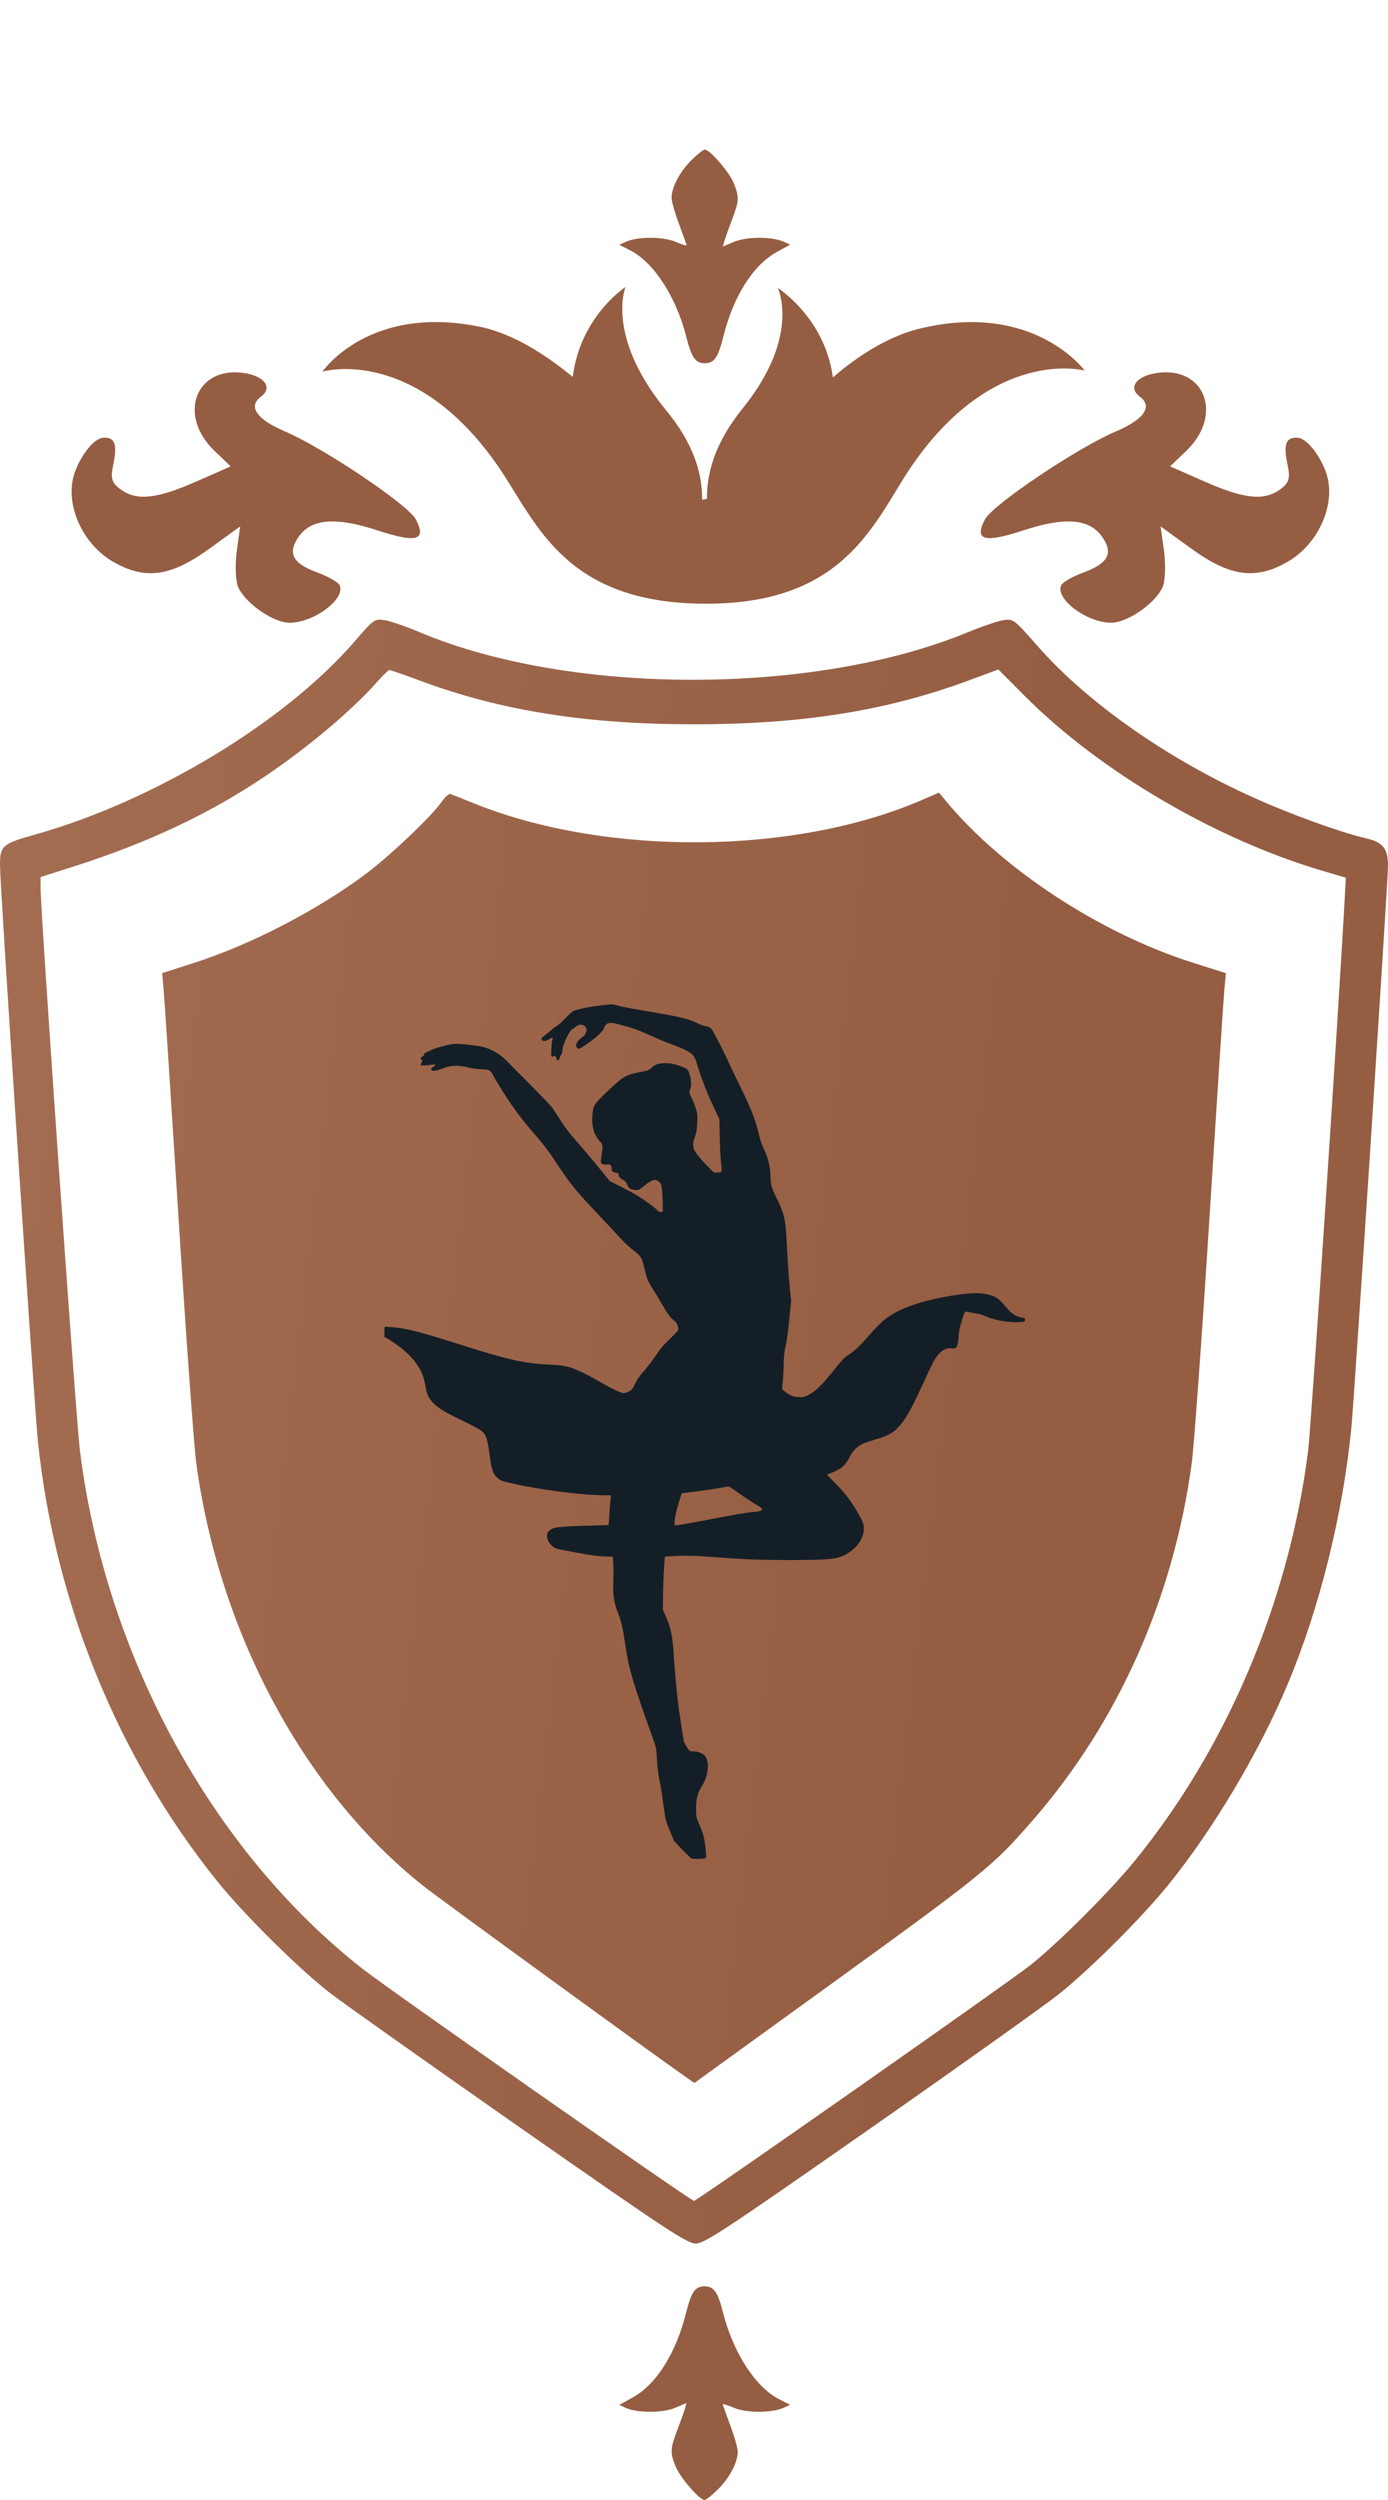
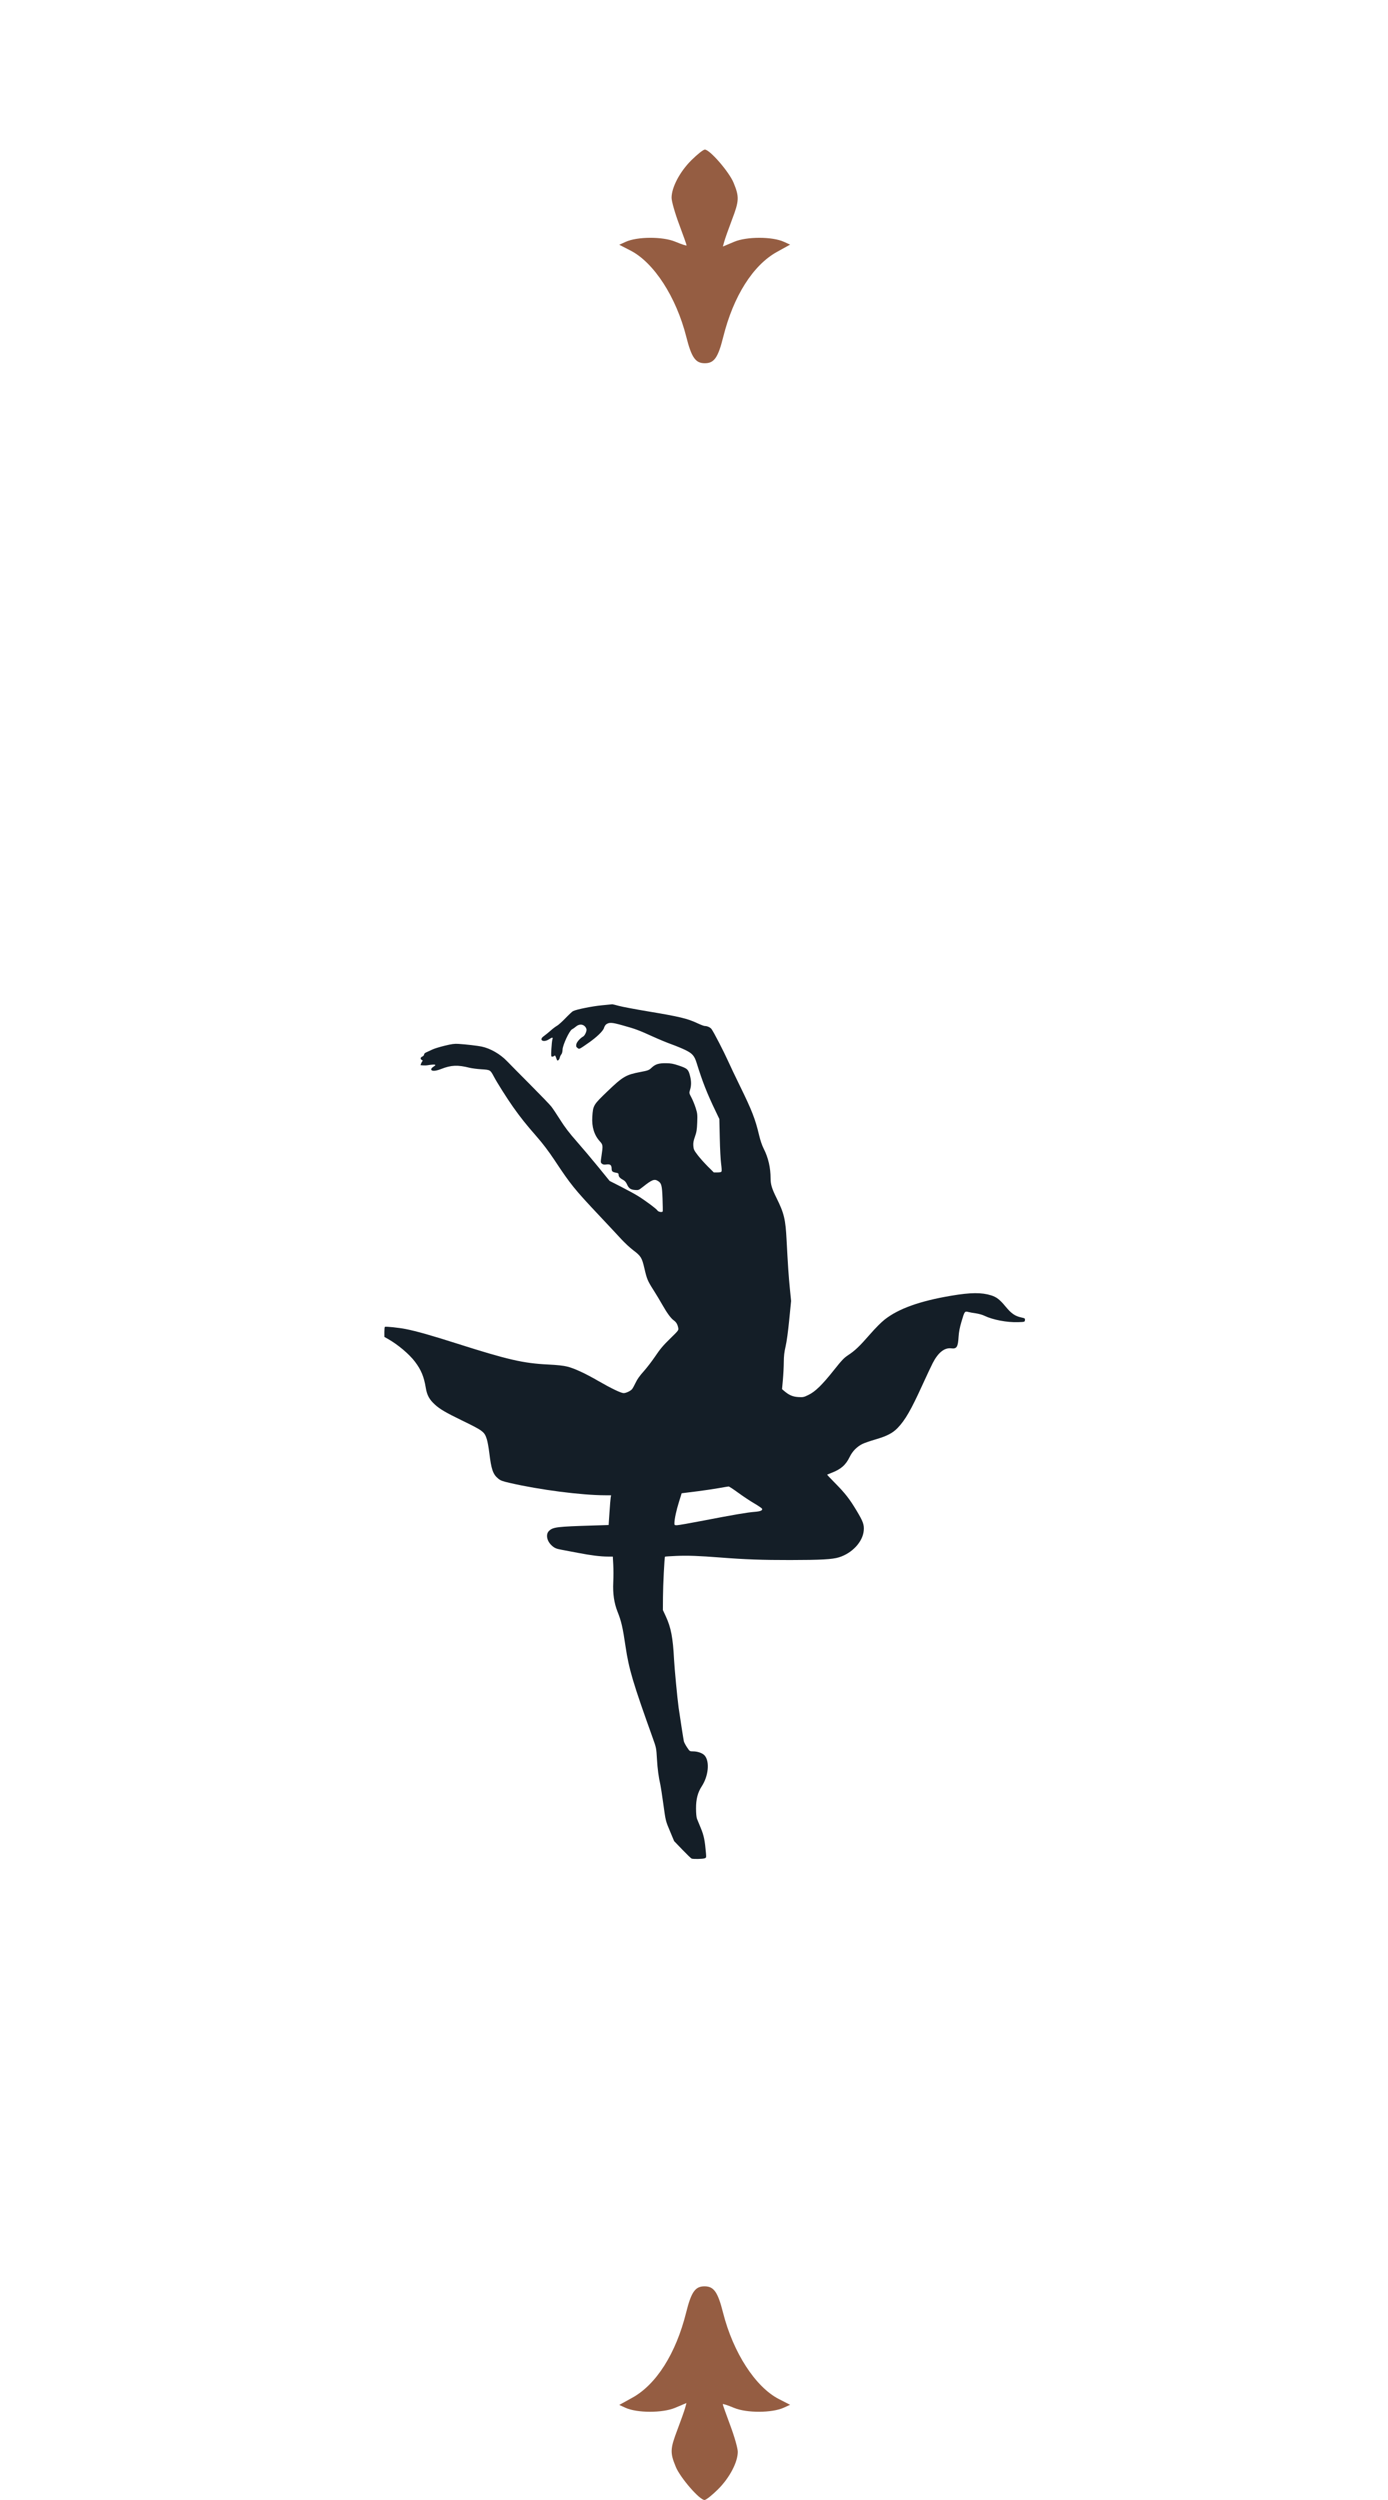
<svg xmlns="http://www.w3.org/2000/svg" width="65" height="117" viewBox="0 0 65 117" fill="none">
-   <path fill-rule="evenodd" clip-rule="evenodd" d="M16.601 30.023C13.352 33.789 7.19 37.507 1.621 39.063C0.108 39.485 0 39.58 0 40.494C0 41.48 1.606 65.854 1.779 67.492C2.574 75.026 5.52 82.245 10.158 88.024C11.407 89.58 13.987 92.136 15.458 93.275C16.05 93.733 20.042 96.558 24.328 99.553C31.12 104.299 32.179 104.998 32.58 105C32.983 105.002 33.981 104.344 40.752 99.614C44.994 96.65 48.978 93.814 49.605 93.311C51.076 92.132 53.455 89.759 54.683 88.247C56.803 85.637 58.953 82.031 60.298 78.828C61.795 75.268 62.883 70.891 63.287 66.804C63.415 65.514 65 41.214 65 40.547C65 39.703 64.776 39.42 63.957 39.229C62.779 38.954 60.528 38.143 58.8 37.371C54.701 35.541 50.928 32.901 48.568 30.211C47.503 28.998 47.455 28.961 47.017 29.018C46.768 29.051 46.001 29.309 45.313 29.593C38.133 32.554 26.706 32.554 19.667 29.593C18.99 29.308 18.23 29.048 17.978 29.016C17.537 28.96 17.488 28.996 16.601 30.023ZM19.695 31.865C23.45 33.262 27.46 33.898 32.5 33.898C37.556 33.898 41.514 33.268 45.336 31.855L46.752 31.331L47.989 32.572C51.493 36.087 56.899 39.264 61.891 40.741L63.026 41.077L62.993 41.687C62.687 47.358 61.399 66.818 61.256 67.929C60.352 74.973 57.45 81.813 53.112 87.122C51.95 88.544 49.59 90.901 48.275 91.952C47.3 92.731 32.636 103.002 32.499 103.002C32.354 103.002 18.18 93.083 16.979 92.141C9.926 86.613 4.939 77.473 3.742 67.883C3.559 66.417 1.901 42.715 1.901 41.563V41.046L3.389 40.572C8.306 39.006 11.978 36.999 15.612 33.891C16.289 33.312 17.136 32.505 17.494 32.097C17.851 31.69 18.185 31.357 18.235 31.357C18.286 31.357 18.943 31.586 19.695 31.865ZM20.677 37.533C20.23 38.182 18.303 40.016 17.172 40.867C14.91 42.572 11.772 44.2 9.086 45.063L7.593 45.543L7.666 46.358C7.706 46.807 8.022 51.647 8.368 57.114C8.714 62.581 9.085 67.701 9.193 68.492C10.275 76.438 14.262 83.851 19.829 88.267C20.53 88.823 30.437 96.028 32.128 97.212L32.517 97.484L38.4 93.23C46.127 87.643 46.455 87.378 48.35 85.205C52.356 80.612 54.949 74.801 55.807 68.492C55.915 67.701 56.286 62.581 56.631 57.114C56.977 51.647 57.293 46.807 57.334 46.359L57.407 45.545L55.85 45.05C51.522 43.677 46.965 40.697 44.316 37.509L43.973 37.096L43.115 37.465C37.173 40.014 28.391 40.077 22.237 37.614C21.679 37.391 21.166 37.186 21.096 37.158C21.027 37.131 20.838 37.299 20.677 37.533Z" fill="url(#paint0_linear_357_817)" />
  <path fill-rule="evenodd" clip-rule="evenodd" d="M28.186 47.048C27.743 47.089 26.993 47.24 26.834 47.321C26.797 47.34 26.635 47.491 26.476 47.656C26.317 47.82 26.14 47.978 26.084 48.007C26.028 48.035 25.894 48.136 25.786 48.232C25.678 48.327 25.535 48.443 25.468 48.49C25.211 48.667 25.442 48.812 25.707 48.64C25.871 48.535 25.904 48.536 25.869 48.646C25.853 48.694 25.832 48.895 25.821 49.092C25.803 49.425 25.806 49.451 25.861 49.451C25.893 49.451 25.937 49.434 25.958 49.414C25.995 49.378 26.005 49.393 26.08 49.602C26.105 49.671 26.19 49.608 26.212 49.504C26.224 49.449 26.258 49.377 26.287 49.345C26.319 49.309 26.342 49.222 26.345 49.119C26.352 48.906 26.664 48.237 26.786 48.174C26.829 48.153 26.912 48.094 26.971 48.044C27.11 47.926 27.274 47.921 27.387 48.031C27.431 48.074 27.468 48.147 27.468 48.192C27.468 48.291 27.38 48.468 27.312 48.507C27.164 48.591 27.011 48.764 26.99 48.87C26.972 48.965 26.981 48.994 27.043 49.043C27.129 49.111 27.108 49.121 27.546 48.817C27.942 48.543 28.245 48.251 28.285 48.108C28.303 48.041 28.351 47.965 28.39 47.938C28.535 47.839 28.651 47.846 29.151 47.985C29.753 48.152 29.902 48.208 30.556 48.504C30.845 48.636 31.249 48.803 31.454 48.876C31.659 48.949 31.951 49.07 32.104 49.145C32.427 49.305 32.52 49.413 32.626 49.754C32.897 50.626 33.108 51.161 33.5 51.978L33.687 52.368L33.707 53.26C33.717 53.751 33.745 54.291 33.769 54.459C33.792 54.628 33.803 54.789 33.791 54.818C33.776 54.857 33.728 54.87 33.599 54.87H33.428L33.147 54.591C32.993 54.438 32.78 54.199 32.675 54.062C32.502 53.837 32.482 53.793 32.469 53.629C32.459 53.486 32.476 53.389 32.545 53.193C32.619 52.986 32.638 52.87 32.651 52.535C32.665 52.159 32.66 52.108 32.578 51.85C32.529 51.696 32.44 51.477 32.379 51.364C32.269 51.157 32.268 51.156 32.316 51C32.376 50.809 32.377 50.608 32.319 50.373C32.239 50.045 32.195 50.004 31.777 49.864C31.527 49.781 31.413 49.76 31.19 49.758C30.847 49.755 30.69 49.804 30.516 49.968C30.389 50.087 30.358 50.099 29.977 50.172C29.314 50.298 29.165 50.386 28.453 51.068C27.784 51.71 27.773 51.728 27.738 52.263C27.707 52.737 27.824 53.119 28.088 53.412C28.238 53.578 28.241 53.605 28.169 54.089C28.122 54.401 28.123 54.409 28.189 54.462C28.241 54.505 28.29 54.513 28.405 54.497C28.58 54.474 28.643 54.527 28.643 54.697C28.643 54.817 28.683 54.854 28.847 54.883C28.949 54.901 28.97 54.917 28.97 54.983C28.97 55.07 29.039 55.146 29.194 55.227C29.259 55.262 29.32 55.333 29.358 55.419C29.444 55.614 29.528 55.675 29.732 55.691C29.897 55.705 29.913 55.699 30.084 55.563C30.534 55.206 30.643 55.162 30.817 55.273C30.978 55.376 31.004 55.479 31.027 56.097C31.038 56.413 31.042 56.682 31.035 56.695C31.007 56.748 30.83 56.717 30.79 56.653C30.739 56.571 30.213 56.18 29.871 55.969C29.73 55.882 29.374 55.688 29.082 55.539L28.549 55.268L28.004 54.599C27.703 54.231 27.249 53.693 26.994 53.404C26.658 53.023 26.448 52.748 26.236 52.411C26.074 52.154 25.887 51.875 25.82 51.789C25.754 51.704 25.307 51.24 24.827 50.758C24.347 50.276 23.86 49.784 23.745 49.664C23.423 49.329 22.969 49.068 22.554 48.979C22.37 48.94 21.825 48.877 21.471 48.854C21.281 48.842 21.158 48.858 20.818 48.941C20.588 48.997 20.333 49.076 20.252 49.116C20.171 49.156 20.05 49.212 19.983 49.24C19.904 49.273 19.86 49.312 19.86 49.35C19.86 49.382 19.824 49.425 19.779 49.445C19.684 49.487 19.672 49.562 19.754 49.606C19.785 49.623 19.804 49.643 19.795 49.65C19.737 49.693 19.699 49.843 19.691 49.849C19.706 49.852 19.887 49.876 20.026 49.853C20.17 49.828 20.317 49.816 20.353 49.825C20.411 49.84 20.404 49.851 20.301 49.92C20.229 49.967 20.187 50.019 20.193 50.051C20.211 50.142 20.396 50.133 20.665 50.027C21.13 49.844 21.435 49.831 21.992 49.972C22.096 49.998 22.345 50.03 22.545 50.043C22.96 50.069 22.959 50.068 23.128 50.385C23.286 50.683 23.754 51.421 24.036 51.819C24.384 52.309 24.634 52.623 25.142 53.203C25.427 53.529 25.698 53.888 25.97 54.297C26.733 55.449 26.893 55.647 28.1 56.928C28.497 57.349 28.947 57.831 29.1 57.998C29.253 58.164 29.499 58.393 29.648 58.506C30.018 58.786 30.061 58.857 30.178 59.363C30.294 59.864 30.328 59.944 30.608 60.384C30.726 60.568 30.907 60.87 31.011 61.054C31.237 61.452 31.415 61.696 31.553 61.794C31.668 61.877 31.73 61.98 31.761 62.143C31.783 62.255 31.777 62.263 31.378 62.652C31.061 62.961 30.912 63.136 30.693 63.463C30.538 63.693 30.291 64.015 30.143 64.18C29.954 64.389 29.84 64.551 29.762 64.719C29.7 64.85 29.625 64.985 29.595 65.018C29.516 65.104 29.313 65.198 29.205 65.198C29.083 65.198 28.621 64.976 28.026 64.633C27.402 64.272 26.895 64.038 26.563 63.956C26.375 63.91 26.105 63.881 25.663 63.859C24.51 63.803 23.771 63.633 21.427 62.887C20.194 62.494 19.519 62.303 19.003 62.2C18.687 62.137 18.071 62.072 18.024 62.096C18.01 62.103 18 62.212 18 62.339L18.001 62.568L18.169 62.663C18.642 62.932 19.164 63.373 19.435 63.731C19.723 64.113 19.853 64.427 19.94 64.952C19.997 65.299 20.105 65.496 20.368 65.736C20.599 65.947 20.866 66.104 21.623 66.472C22.628 66.96 22.686 67.004 22.799 67.359C22.832 67.462 22.883 67.746 22.913 67.99C23.008 68.769 23.084 68.992 23.324 69.193C23.44 69.289 23.519 69.32 23.872 69.401C25.271 69.724 27.239 69.978 28.345 69.979L28.618 69.979L28.599 70.082C28.589 70.139 28.563 70.453 28.542 70.779L28.502 71.371L27.765 71.394C26.078 71.446 25.906 71.466 25.714 71.643C25.555 71.789 25.598 72.092 25.809 72.302C25.948 72.441 26.043 72.485 26.294 72.528C26.41 72.548 26.754 72.613 27.059 72.673C27.665 72.791 28.124 72.848 28.473 72.848H28.698L28.719 73.227C28.731 73.435 28.731 73.805 28.719 74.049C28.694 74.585 28.757 75.018 28.92 75.43C29.099 75.884 29.16 76.146 29.295 77.061C29.453 78.122 29.642 78.759 30.567 81.335C30.733 81.798 30.736 81.814 30.765 82.323C30.792 82.79 30.843 83.168 30.928 83.542C30.945 83.614 31.004 84.002 31.06 84.404C31.176 85.247 31.164 85.197 31.394 85.746L31.57 86.165L31.955 86.565C32.167 86.785 32.362 86.973 32.388 86.982C32.466 87.012 32.909 87.003 32.997 86.97C33.074 86.942 33.077 86.931 33.061 86.739C33.011 86.141 32.962 85.898 32.823 85.566C32.746 85.382 32.663 85.181 32.64 85.12C32.613 85.051 32.596 84.864 32.595 84.635C32.593 84.206 32.676 83.885 32.859 83.606C33.178 83.12 33.244 82.443 33 82.159C32.903 82.047 32.673 81.964 32.456 81.964C32.299 81.964 32.298 81.963 32.171 81.771C32.1 81.665 32.035 81.54 32.025 81.492C32.003 81.389 31.828 80.262 31.78 79.92C31.72 79.484 31.585 78.069 31.564 77.645C31.515 76.656 31.421 76.165 31.183 75.652L31.043 75.35L31.047 74.744C31.05 74.185 31.116 72.879 31.142 72.852C31.149 72.845 31.385 72.83 31.668 72.817C32.209 72.794 32.729 72.813 33.753 72.893C34.886 72.982 35.699 73.011 37.001 73.01C38.455 73.008 38.977 72.979 39.287 72.883C39.906 72.692 40.402 72.159 40.449 71.635C40.473 71.356 40.422 71.212 40.117 70.704C39.786 70.151 39.581 69.889 39.111 69.413C38.897 69.198 38.728 69.017 38.735 69.013C38.742 69.008 38.836 68.97 38.944 68.928C39.384 68.758 39.607 68.562 39.792 68.182C39.92 67.918 40.131 67.704 40.387 67.577C40.476 67.533 40.749 67.438 40.995 67.367C41.535 67.209 41.8 67.072 42.034 66.831C42.385 66.468 42.66 65.994 43.19 64.831C43.382 64.41 43.602 63.944 43.678 63.794C43.934 63.297 44.231 63.062 44.549 63.103C44.803 63.136 44.863 63.04 44.891 62.552C44.904 62.341 44.944 62.131 45.024 61.859C45.169 61.368 45.177 61.356 45.345 61.4C45.416 61.419 45.578 61.449 45.706 61.466C45.834 61.484 46.011 61.534 46.099 61.577C46.485 61.766 47.16 61.895 47.677 61.877C47.986 61.867 47.988 61.866 47.998 61.782C48.007 61.702 47.995 61.694 47.827 61.657C47.531 61.592 47.362 61.475 47.091 61.147C46.822 60.822 46.67 60.703 46.42 60.624C45.969 60.482 45.459 60.486 44.549 60.639C43.079 60.887 42.085 61.242 41.433 61.752C41.267 61.882 40.998 62.152 40.733 62.456C40.248 63.012 40.035 63.214 39.713 63.425C39.526 63.547 39.419 63.66 39.053 64.12C38.504 64.812 38.177 65.13 37.86 65.283C37.638 65.39 37.609 65.396 37.381 65.382C37.123 65.366 36.95 65.291 36.729 65.103L36.623 65.012L36.663 64.571C36.685 64.328 36.704 63.957 36.705 63.747C36.707 63.458 36.728 63.277 36.789 63.013C36.84 62.799 36.906 62.319 36.959 61.774L37.047 60.885L36.991 60.324C36.932 59.732 36.896 59.19 36.836 58.041C36.786 57.059 36.72 56.783 36.364 56.065C36.149 55.632 36.087 55.429 36.087 55.158C36.087 54.646 35.979 54.18 35.762 53.754C35.687 53.607 35.605 53.367 35.55 53.132C35.369 52.368 35.213 51.968 34.643 50.806C34.445 50.403 34.196 49.879 34.089 49.642C33.884 49.188 33.42 48.293 33.321 48.161C33.26 48.08 33.122 48.017 33.005 48.017C32.967 48.017 32.819 47.961 32.675 47.894C32.197 47.668 31.826 47.579 30.341 47.332C29.757 47.235 29.148 47.12 28.986 47.076C28.825 47.032 28.685 46.998 28.676 47C28.667 47.002 28.446 47.024 28.186 47.048ZM35.32 70.358C35.128 70.246 34.79 70.022 34.568 69.859C34.346 69.697 34.146 69.566 34.122 69.567C34.098 69.568 33.888 69.603 33.655 69.645C33.421 69.686 32.995 69.749 32.708 69.786C32.42 69.822 32.126 69.859 32.054 69.868L31.922 69.885L31.799 70.28C31.673 70.681 31.585 71.089 31.583 71.278C31.581 71.376 31.588 71.381 31.7 71.381C31.766 71.381 32.335 71.281 32.965 71.159C34.335 70.894 35.003 70.78 35.345 70.754C35.613 70.733 35.718 70.689 35.687 70.609C35.676 70.583 35.511 70.469 35.32 70.358Z" fill="#141E27" />
-   <path fill-rule="evenodd" clip-rule="evenodd" d="M3.521 22.056C2.98 23.474 3.797 25.424 5.294 26.289C6.784 27.151 7.989 26.991 9.786 25.693L11.248 24.636L11.096 25.715C11.012 26.308 11.023 27.055 11.118 27.374C11.34 28.113 12.723 29.125 13.533 29.143C14.666 29.167 16.192 28.041 15.906 27.392C15.844 27.25 15.363 26.977 14.836 26.783C13.691 26.362 13.449 25.879 13.997 25.107C14.586 24.275 15.729 24.185 17.659 24.817C19.518 25.425 19.986 25.296 19.478 24.312C19.124 23.628 15.155 20.962 13.341 20.19C12.024 19.63 11.602 19.023 12.214 18.57C12.772 18.157 12.417 17.621 11.483 17.466C9.185 17.084 8.273 19.414 10.057 21.114L10.804 21.826L9.192 22.535C7.342 23.35 6.417 23.449 5.665 22.916C5.233 22.609 5.166 22.394 5.303 21.751C5.507 20.791 5.381 20.451 4.834 20.484C4.43 20.508 3.843 21.211 3.521 22.056Z" fill="#955D42" />
-   <path fill-rule="evenodd" clip-rule="evenodd" d="M62.078 22.056C62.618 23.474 61.802 25.424 60.305 26.289C58.815 27.151 57.61 26.991 55.813 25.693L54.35 24.636L54.503 25.715C54.586 26.308 54.576 27.055 54.48 27.374C54.258 28.113 52.876 29.125 52.066 29.143C50.932 29.167 49.407 28.041 49.693 27.392C49.755 27.25 50.236 26.977 50.762 26.783C51.908 26.362 52.15 25.879 51.602 25.107C51.012 24.275 49.87 24.185 47.94 24.817C46.081 25.425 45.613 25.296 46.121 24.312C46.475 23.628 50.444 20.962 52.258 20.19C53.575 19.63 53.997 19.023 53.385 18.57C52.827 18.157 53.181 17.621 54.115 17.466C56.414 17.084 57.325 19.414 55.542 21.114L54.795 21.826L56.407 22.535C58.256 23.35 59.181 23.449 59.934 22.916C60.365 22.609 60.433 22.394 60.296 21.751C60.092 20.791 60.218 20.451 60.765 20.484C61.169 20.508 61.756 21.211 62.078 22.056Z" fill="#955D42" />
  <path fill-rule="evenodd" clip-rule="evenodd" d="M32.373 7.503C31.835 8.038 31.45 8.769 31.45 9.256C31.45 9.419 31.608 9.976 31.802 10.493C31.995 11.009 32.153 11.455 32.153 11.483C32.153 11.511 31.916 11.434 31.626 11.312C31.038 11.065 29.844 11.069 29.296 11.32L29 11.455L29.525 11.725C30.623 12.287 31.667 13.9 32.139 15.764C32.384 16.735 32.571 17 33.007 17C33.444 17 33.628 16.738 33.87 15.766C34.345 13.861 35.264 12.408 36.387 11.788L37 11.449L36.712 11.317C36.168 11.068 34.973 11.067 34.385 11.314L33.853 11.538L33.919 11.297C33.956 11.164 34.116 10.713 34.275 10.294C34.618 9.394 34.626 9.216 34.355 8.556C34.147 8.046 33.24 7 33.007 7C32.936 7 32.651 7.226 32.373 7.503Z" fill="#955D42" />
  <path fill-rule="evenodd" clip-rule="evenodd" d="M33.627 116.498C34.165 115.963 34.55 115.231 34.55 114.744C34.55 114.581 34.392 114.024 34.198 113.508C34.005 112.991 33.847 112.545 33.847 112.517C33.847 112.489 34.084 112.566 34.374 112.688C34.962 112.935 36.156 112.931 36.704 112.68L37 112.545L36.475 112.276C35.377 111.713 34.333 110.1 33.861 108.236C33.616 107.265 33.429 107 32.993 107C32.556 107 32.372 107.262 32.13 108.234C31.655 110.139 30.736 111.592 29.613 112.212L29 112.551L29.288 112.683C29.832 112.932 31.027 112.934 31.615 112.686L32.147 112.462L32.081 112.703C32.044 112.836 31.884 113.287 31.725 113.706C31.382 114.607 31.374 114.785 31.645 115.445C31.853 115.954 32.76 117 32.993 117C33.064 117 33.349 116.774 33.627 116.498Z" fill="#955D42" />
-   <path d="M42.575 21.984C40.883 24.567 39.5 28.254 33.07 28.254C26.5 28.254 25.167 24.561 23.403 21.934C19.442 16.114 15.101 17.391 15.101 17.391C15.101 17.391 17.307 14.157 22.64 15.328C24.04 15.666 25.449 16.511 26.822 17.64C27.176 14.8 29.293 13.431 29.293 13.431C29.293 13.431 28.363 15.686 31.11 19.099C32.555 20.816 32.883 22.233 32.883 23.389L33.105 23.347C33.104 22.192 33.423 20.791 34.787 19.102C37.515 15.723 36.425 13.478 36.425 13.478C36.425 13.478 38.631 14.867 39.004 17.663C40.297 16.541 41.776 15.663 43.185 15.352C48.456 14.13 50.795 17.343 50.795 17.343C50.795 17.343 46.472 16.167 42.575 21.984Z" fill="#955D42" />
  <defs>
    <linearGradient id="paint0_linear_357_817" x1="41.506" y1="104.867" x2="-29.511" y2="96.464" gradientUnits="userSpaceOnUse">
      <stop stop-color="#955D42" />
      <stop stop-color="#955D42" />
      <stop stop-color="#955D42" />
      <stop offset="1" stop-color="#AA7459" />
    </linearGradient>
  </defs>
</svg>